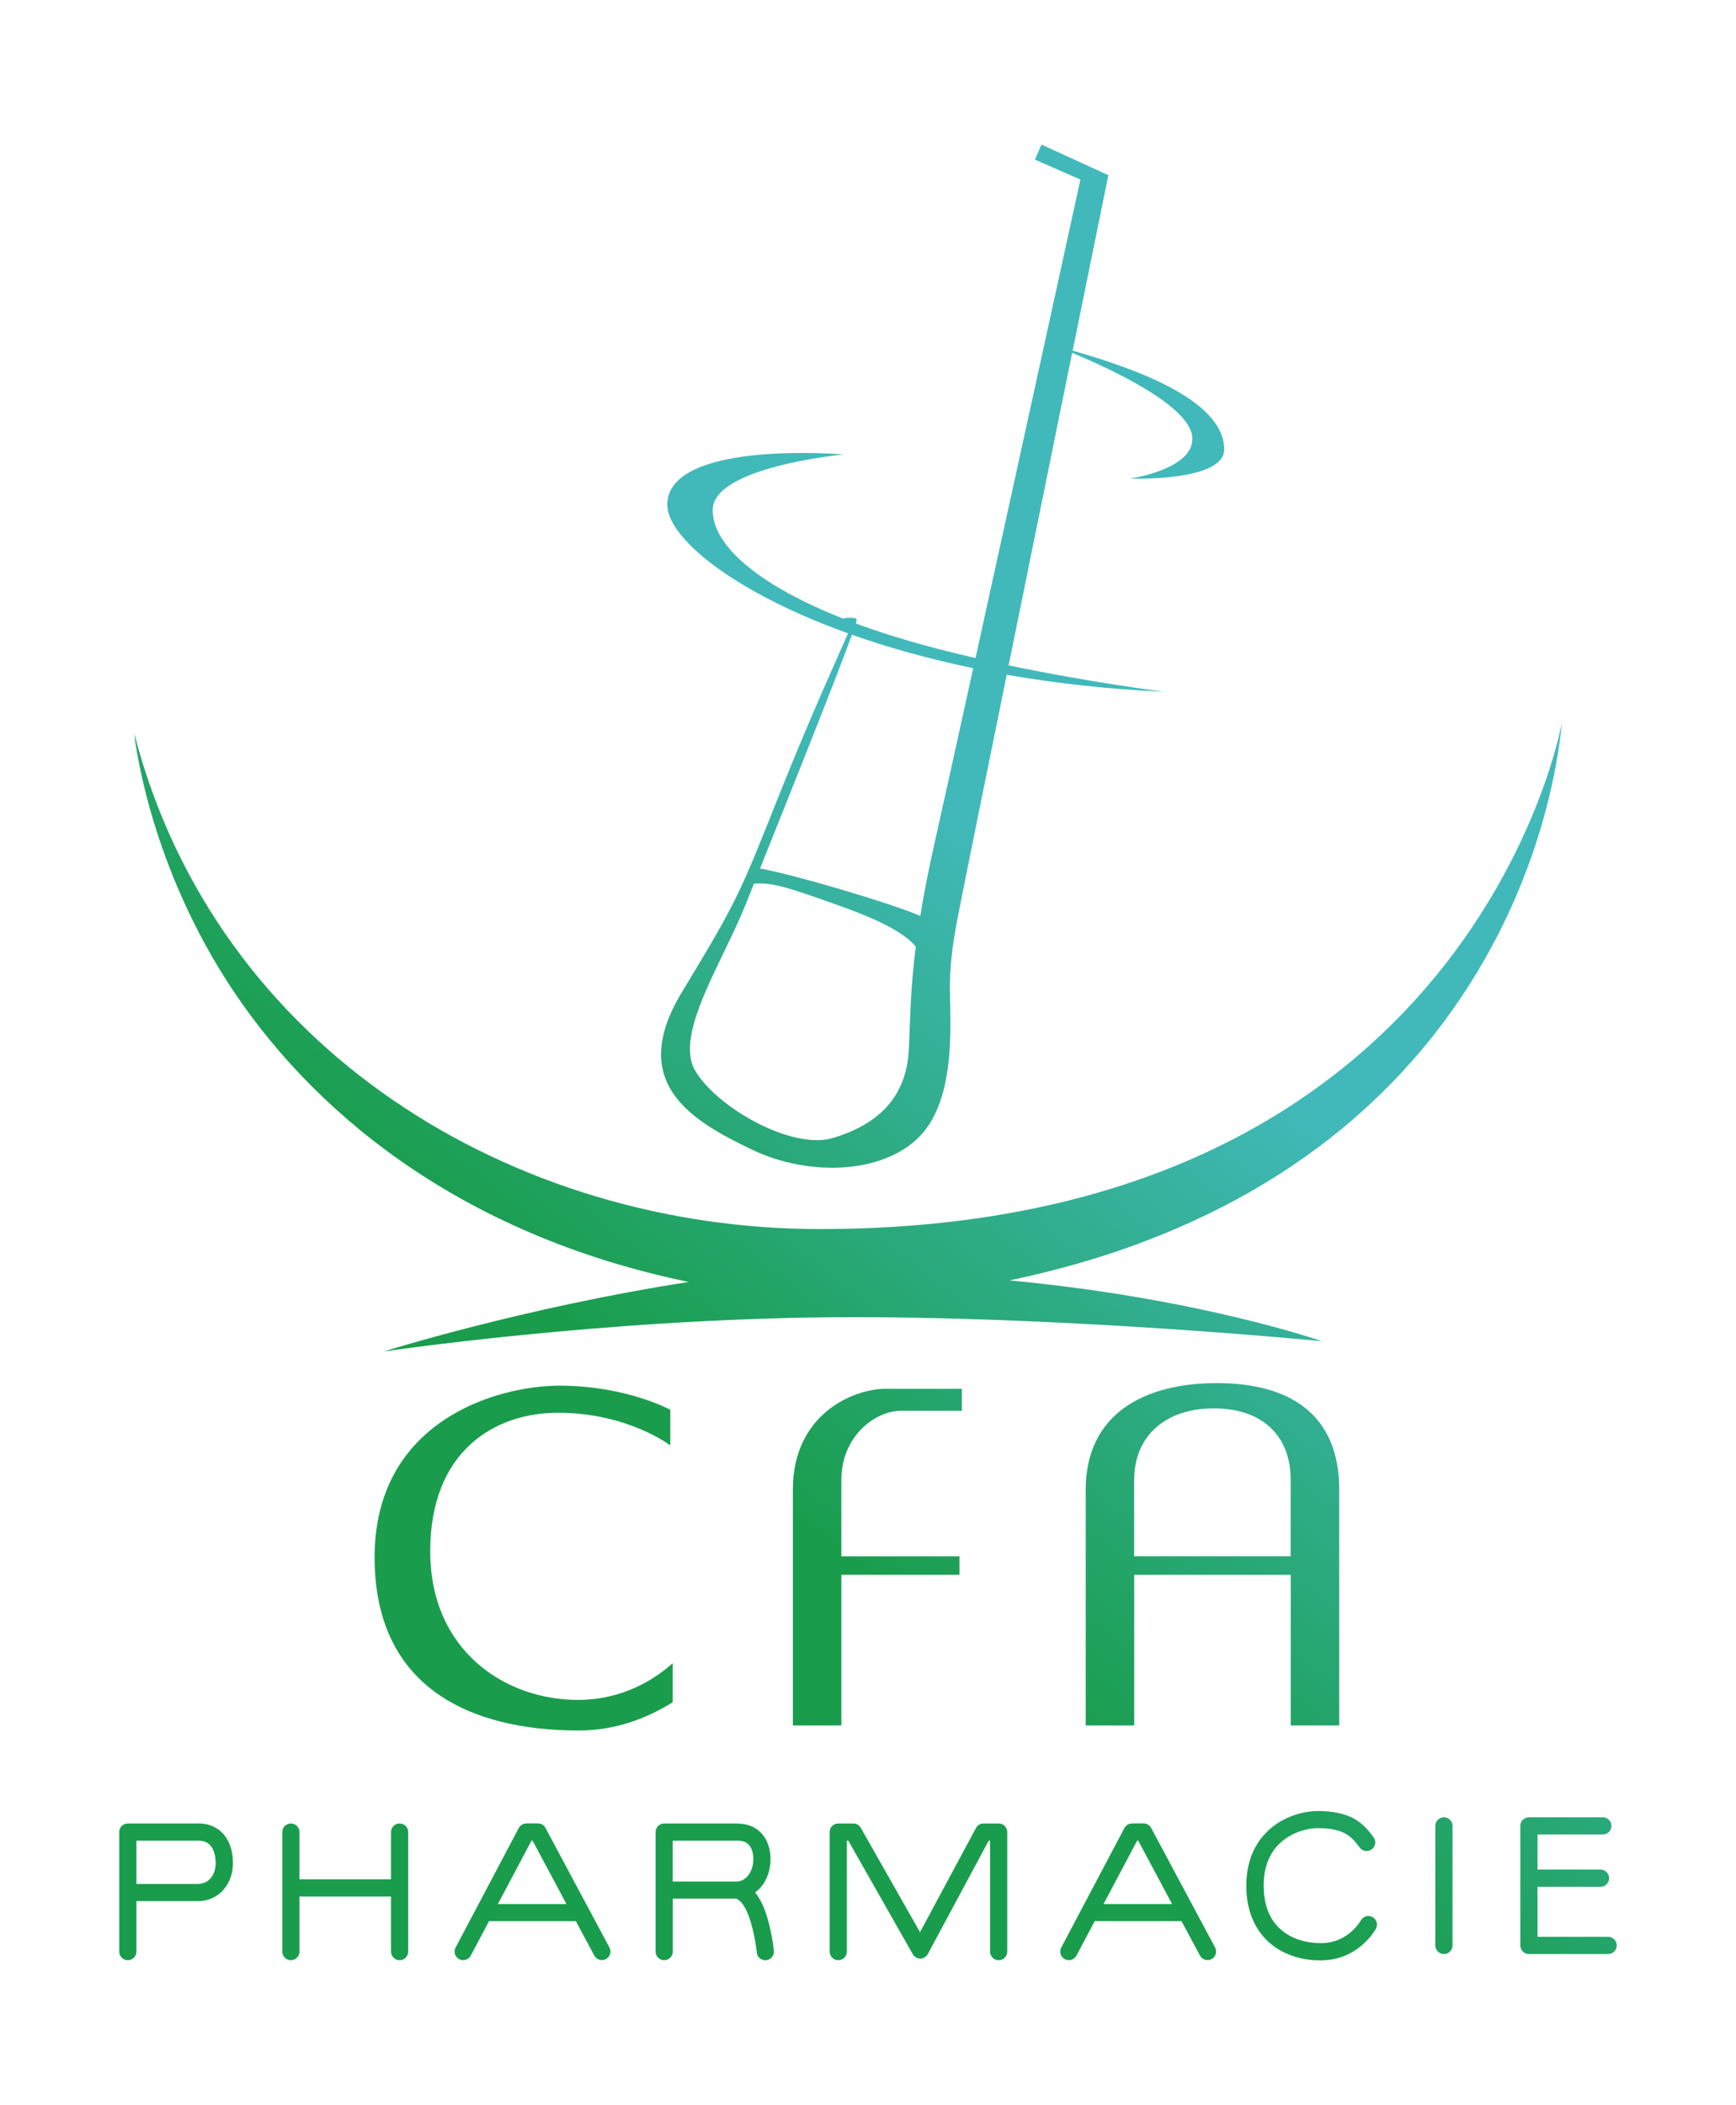
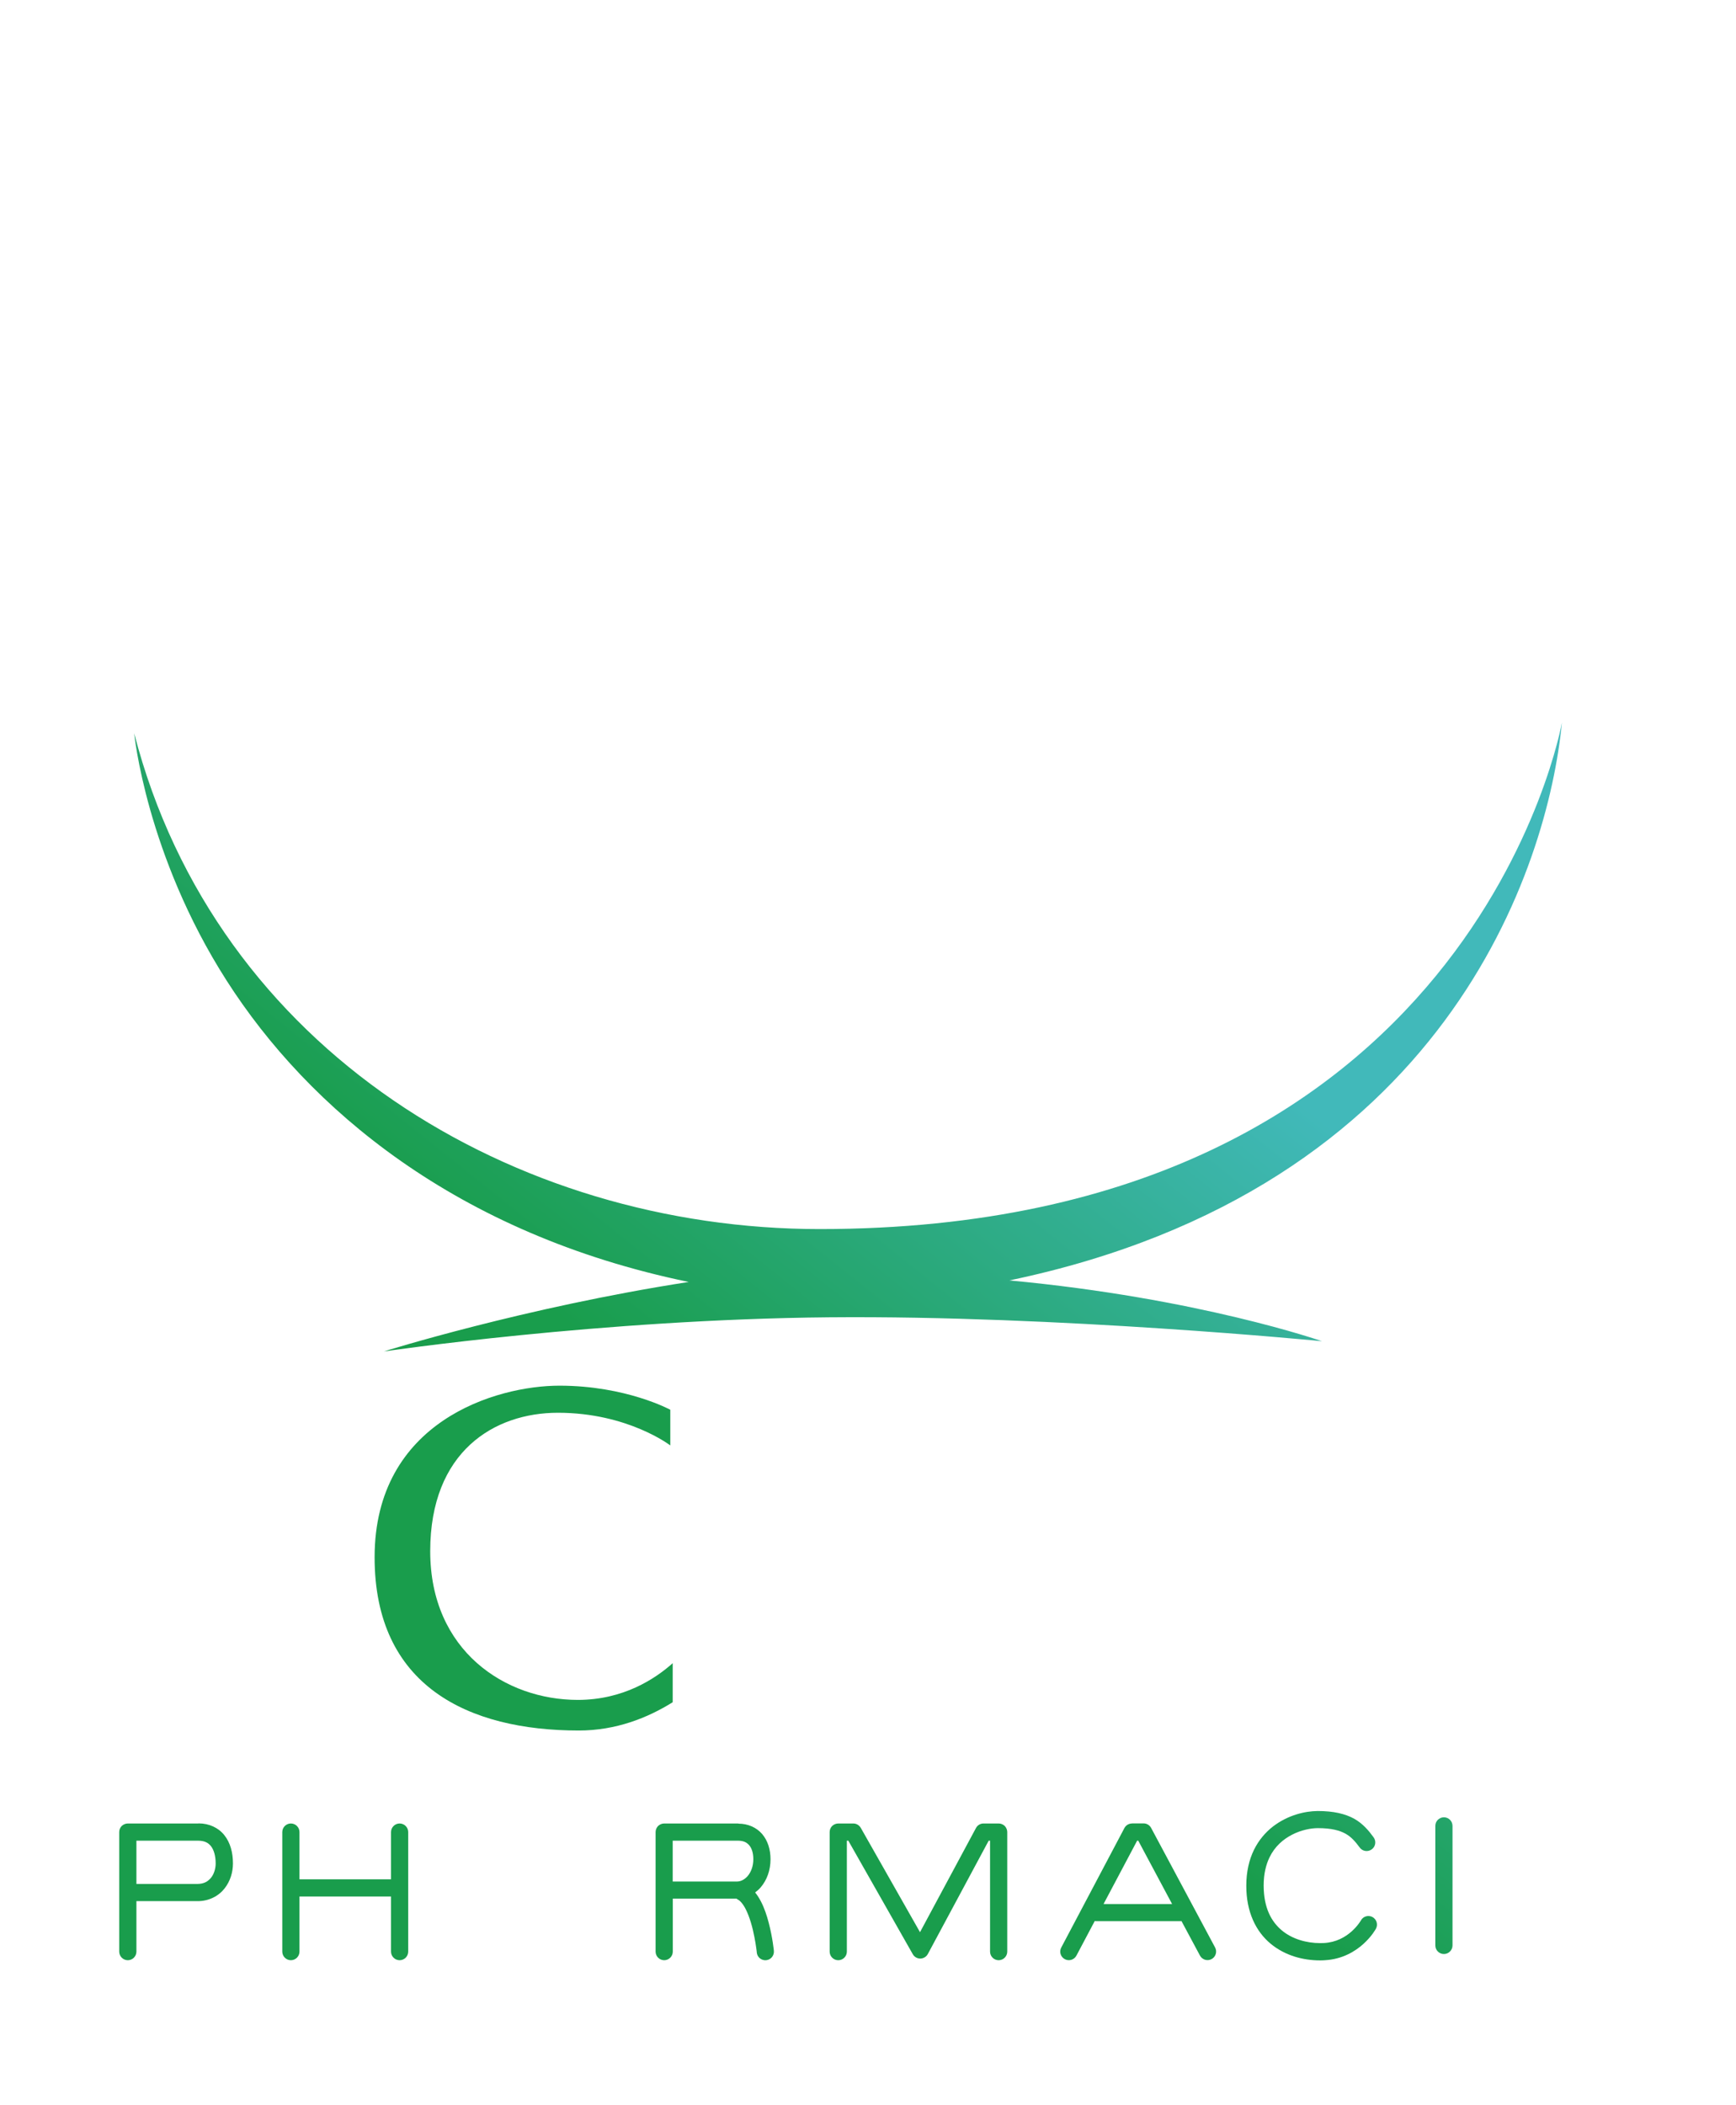
<svg xmlns="http://www.w3.org/2000/svg" xmlns:xlink="http://www.w3.org/1999/xlink" version="1.1" id="Calque_1" x="0px" y="0px" viewBox="0 0 201.96 244.76" style="enable-background:new 0 0 201.96 244.76;" xml:space="preserve">
  <style type="text/css">
	.st0{clip-path:url(#SVGID_2_);fill:url(#SVGID_3_);}
	.st1{clip-path:url(#SVGID_5_);fill:url(#SVGID_6_);}
	.st2{clip-path:url(#SVGID_8_);fill:url(#SVGID_9_);}
	.st3{clip-path:url(#SVGID_11_);fill:url(#SVGID_12_);}
	.st4{clip-path:url(#SVGID_14_);fill:url(#SVGID_15_);}
	.st5{clip-path:url(#SVGID_17_);fill:url(#SVGID_18_);}
	.st6{clip-path:url(#SVGID_20_);fill:url(#SVGID_21_);}
	.st7{clip-path:url(#SVGID_23_);fill:url(#SVGID_24_);}
	.st8{clip-path:url(#SVGID_26_);fill:url(#SVGID_27_);}
	.st9{clip-path:url(#SVGID_29_);fill:url(#SVGID_30_);}
	.st10{clip-path:url(#SVGID_32_);fill:url(#SVGID_33_);}
	.st11{clip-path:url(#SVGID_35_);fill:url(#SVGID_36_);}
	.st12{clip-path:url(#SVGID_38_);fill:url(#SVGID_39_);}
	.st13{clip-path:url(#SVGID_41_);fill:url(#SVGID_42_);}
</style>
  <g>
    <defs>
      <path id="SVGID_1_" d="M15.87,214.04h2.36h4.83c0.74,0.01,1.14,0.23,1.47,0.62c0.32,0.4,0.56,1.08,0.56,2.03    c0,0.59-0.19,1.23-0.54,1.66c-0.36,0.43-0.8,0.71-1.58,0.72H18.2h-2.33V214.04z M23.06,212.04h-4.83h-3.36    c-0.26,0-0.52,0.11-0.71,0.29c-0.19,0.19-0.29,0.44-0.29,0.71v13.9c0,0.55,0.45,1,1,1c0.55,0,1-0.45,1-1v-5.87h7.1    c1.35,0.01,2.48-0.61,3.15-1.47c0.68-0.86,0.98-1.91,0.98-2.91c0-1.26-0.3-2.41-1-3.29c-0.69-0.87-1.78-1.37-2.98-1.37    C23.09,212.04,23.08,212.04,23.06,212.04" />
    </defs>
    <clipPath id="SVGID_2_">
      <use xlink:href="#SVGID_1_" style="overflow:visible;" />
    </clipPath>
    <linearGradient id="SVGID_3_" gradientUnits="userSpaceOnUse" x1="0" y1="244.771" x2="1" y2="244.771" gradientTransform="matrix(-177.505 221.703 221.703 177.505 -54086.469 -43427.207)">
      <stop offset="0" style="stop-color:#41B9BA" />
      <stop offset="0.357" style="stop-color:#41B9BA" />
      <stop offset="0.623" style="stop-color:#199D4C" />
      <stop offset="1" style="stop-color:#199D4C" />
    </linearGradient>
    <polygon class="st0" points="34.85,218.25 21.93,234.4 6.11,221.73 19.03,205.59  " />
  </g>
  <g>
    <defs>
      <path id="SVGID_4_" d="M45.49,213.04v5.49H34.84v-5.49c0-0.55-0.45-1-1-1c-0.55,0-1,0.45-1,1v13.9c0,0.55,0.45,1,1,1    c0.55,0,1-0.45,1-1v-6.41h10.65v6.41c0,0.55,0.45,1,1,1c0.55,0,1-0.45,1-1v-13.9c0-0.55-0.45-1-1-1    C45.94,212.04,45.49,212.49,45.49,213.04" />
    </defs>
    <clipPath id="SVGID_5_">
      <use xlink:href="#SVGID_4_" style="overflow:visible;" />
    </clipPath>
    <linearGradient id="SVGID_6_" gradientUnits="userSpaceOnUse" x1="0" y1="244.761" x2="1" y2="244.761" gradientTransform="matrix(-177.505 221.703 221.703 177.505 -54072.297 -43415.863)">
      <stop offset="0" style="stop-color:#41B9BA" />
      <stop offset="0.357" style="stop-color:#41B9BA" />
      <stop offset="0.623" style="stop-color:#199D4C" />
      <stop offset="1" style="stop-color:#199D4C" />
    </linearGradient>
    <polygon class="st1" points="55.25,218.25 41.77,235.09 25.08,221.73 38.56,204.89  " />
  </g>
  <g>
    <defs>
      <path id="SVGID_7_" d="M166.98,212.32v13.9c0,0.55,0.45,1,1,1s1-0.45,1-1v-13.9c0-0.55-0.45-1-1-1S166.98,211.77,166.98,212.32" />
    </defs>
    <clipPath id="SVGID_8_">
      <use xlink:href="#SVGID_7_" style="overflow:visible;" />
    </clipPath>
    <linearGradient id="SVGID_9_" gradientUnits="userSpaceOnUse" x1="0" y1="244.761" x2="1" y2="244.761" gradientTransform="matrix(-177.505 221.703 221.703 177.505 -53994.762 -43353.785)">
      <stop offset="0" style="stop-color:#41B9BA" />
      <stop offset="0.357" style="stop-color:#41B9BA" />
      <stop offset="0.623" style="stop-color:#199D4C" />
      <stop offset="1" style="stop-color:#199D4C" />
    </linearGradient>
    <polygon class="st2" points="176.74,217.53 168.2,228.2 159.22,221.01 167.76,210.35  " />
  </g>
  <g>
    <defs>
-       <path id="SVGID_10_" d="M177.87,211.32c-0.26,0-0.52,0.11-0.71,0.29c-0.19,0.18-0.29,0.44-0.29,0.71v13.9    c0,0.26,0.11,0.52,0.29,0.71c0.19,0.19,0.44,0.29,0.71,0.29h9.22c0.55,0,1-0.45,1-1c0-0.55-0.45-1-1-1h-8.22v-5.82h7.33    c0.55,0,1-0.45,1-1c0-0.55-0.45-1-1-1h-7.33v-4.08h7.6c0.55,0,1-0.45,1-1c0-0.55-0.45-1-1-1H177.87z" />
-     </defs>
+       </defs>
    <clipPath id="SVGID_11_">
      <use xlink:href="#SVGID_10_" style="overflow:visible;" />
    </clipPath>
    <linearGradient id="SVGID_12_" gradientUnits="userSpaceOnUse" x1="0" y1="244.761" x2="1" y2="244.761" gradientTransform="matrix(-177.505 221.703 221.703 177.505 -53985.926 -43346.711)">
      <stop offset="0" style="stop-color:#41B9BA" />
      <stop offset="0.357" style="stop-color:#41B9BA" />
      <stop offset="0.623" style="stop-color:#199D4C" />
      <stop offset="1" style="stop-color:#199D4C" />
    </linearGradient>
    <polygon class="st3" points="195.85,217.53 183.71,232.7 169.11,221.01 181.25,205.85  " />
  </g>
  <g>
    <defs>
      <path id="SVGID_13_" d="M61.83,214.04h0.13l3.94,7.37h-7.98L61.83,214.04z M61.23,212.04c-0.37,0-0.71,0.21-0.88,0.53l-7.35,13.9    c-0.26,0.49-0.07,1.09,0.42,1.35c0.49,0.26,1.09,0.07,1.35-0.42l2.13-4.02c0.04,0,0.07,0.02,0.11,0.02h9.94    c0.02,0,0.03-0.01,0.04-0.01l2.15,4.01c0.26,0.49,0.87,0.67,1.35,0.41c0.49-0.26,0.67-0.87,0.41-1.35l-7.44-13.9    c-0.17-0.33-0.51-0.53-0.88-0.53H61.23z" />
    </defs>
    <clipPath id="SVGID_14_">
      <use xlink:href="#SVGID_13_" style="overflow:visible;" />
    </clipPath>
    <linearGradient id="SVGID_15_" gradientUnits="userSpaceOnUse" x1="0" y1="244.751" x2="1" y2="244.751" gradientTransform="matrix(-177.505 221.703 221.703 177.505 -54056.789 -43403.445)">
      <stop offset="0" style="stop-color:#41B9BA" />
      <stop offset="0.357" style="stop-color:#41B9BA" />
      <stop offset="0.623" style="stop-color:#199D4C" />
      <stop offset="1" style="stop-color:#199D4C" />
    </linearGradient>
-     <polygon class="st4" points="78.97,218.31 63.95,237.07 44.91,221.82 59.93,203.06  " />
  </g>
  <g>
    <defs>
      <path id="SVGID_16_" d="M132.29,214.04h0.13l3.94,7.37h-7.98L132.29,214.04z M131.69,212.04c-0.37,0-0.71,0.21-0.88,0.53    l-7.35,13.9c-0.26,0.49-0.07,1.09,0.42,1.35c0.49,0.26,1.09,0.07,1.35-0.42l2.13-4.02c0.04,0,0.07,0.02,0.11,0.02h9.94    c0.02,0,0.03-0.01,0.04-0.01l2.15,4.01c0.26,0.49,0.87,0.67,1.35,0.41c0.49-0.26,0.67-0.87,0.41-1.35l-7.44-13.9    c-0.18-0.33-0.51-0.53-0.88-0.53H131.69z" />
    </defs>
    <clipPath id="SVGID_17_">
      <use xlink:href="#SVGID_16_" style="overflow:visible;" />
    </clipPath>
    <linearGradient id="SVGID_18_" gradientUnits="userSpaceOnUse" x1="0" y1="244.751" x2="1" y2="244.751" gradientTransform="matrix(-177.505 221.703 221.703 177.505 -54013.852 -43369.07)">
      <stop offset="0" style="stop-color:#41B9BA" />
      <stop offset="0.357" style="stop-color:#41B9BA" />
      <stop offset="0.623" style="stop-color:#199D4C" />
      <stop offset="1" style="stop-color:#199D4C" />
    </linearGradient>
    <polygon class="st5" points="149.43,218.31 134.41,237.07 115.36,221.82 130.38,203.06  " />
  </g>
  <g>
    <defs>
      <path id="SVGID_19_" d="M78.27,214.04h2.65h4.96c0.63,0.01,0.99,0.2,1.27,0.52c0.28,0.32,0.49,0.86,0.49,1.63    c0,0.84-0.28,1.51-0.65,1.95c-0.38,0.44-0.83,0.65-1.26,0.65h-4.38h-3.09V214.04z M85.88,212.04h-4.96h-3.65    c-0.26,0-0.52,0.11-0.71,0.29c-0.18,0.19-0.29,0.44-0.29,0.71v13.9c0,0.55,0.45,1,1,1s1-0.45,1-1v-6.16h7.42    c0.05,0.04,0.09,0.08,0.15,0.11c0.23,0.1,0.59,0.48,0.9,1.09c0.47,0.9,0.82,2.19,1.02,3.24c0.1,0.52,0.18,0.98,0.22,1.31    c0.02,0.16,0.04,0.29,0.05,0.38l0.01,0.13c0.05,0.55,0.54,0.95,1.09,0.9c0.55-0.05,0.95-0.54,0.9-1.09c0-0.03-0.15-1.54-0.59-3.23    c-0.22-0.85-0.51-1.74-0.93-2.54c-0.19-0.36-0.41-0.71-0.66-1.02c0.24-0.18,0.47-0.38,0.67-0.62c0.7-0.83,1.12-1.96,1.12-3.24    c0-1.12-0.31-2.15-0.97-2.93c-0.66-0.77-1.66-1.21-2.76-1.21C85.9,212.04,85.89,212.04,85.88,212.04" />
    </defs>
    <clipPath id="SVGID_20_">
      <use xlink:href="#SVGID_19_" style="overflow:visible;" />
    </clipPath>
    <linearGradient id="SVGID_21_" gradientUnits="userSpaceOnUse" x1="0" y1="244.761" x2="1" y2="244.761" gradientTransform="matrix(-177.505 221.703 221.703 177.505 -54046.105 -43394.891)">
      <stop offset="0" style="stop-color:#41B9BA" />
      <stop offset="0.357" style="stop-color:#41B9BA" />
      <stop offset="0.623" style="stop-color:#199D4C" />
      <stop offset="1" style="stop-color:#199D4C" />
    </linearGradient>
    <polygon class="st6" points="97.86,218.27 84.68,234.73 68.48,221.76 81.66,205.3  " />
  </g>
  <g>
    <defs>
      <path id="SVGID_22_" d="M114.42,212.04c-0.37,0-0.71,0.2-0.88,0.53l-6.51,12.11l-6.89-12.13c-0.18-0.31-0.51-0.51-0.87-0.51h-1.75    c-0.26,0-0.52,0.11-0.71,0.29c-0.19,0.19-0.29,0.44-0.29,0.71v13.9c0,0.55,0.45,1,1,1c0.55,0,1-0.45,1-1v-12.9h0.17l7.5,13.2    c0.18,0.32,0.52,0.51,0.88,0.51c0.36-0.01,0.7-0.21,0.87-0.53l7.08-13.18h0.16v12.9c0,0.55,0.45,1,1,1c0.55,0,1-0.45,1-1v-13.9    c0-0.26-0.11-0.52-0.29-0.71c-0.19-0.18-0.44-0.29-0.71-0.29H114.42z" />
    </defs>
    <clipPath id="SVGID_23_">
      <use xlink:href="#SVGID_22_" style="overflow:visible;" />
    </clipPath>
    <linearGradient id="SVGID_24_" gradientUnits="userSpaceOnUse" x1="0" y1="244.761" x2="1" y2="244.761" gradientTransform="matrix(-177.505 221.703 221.703 177.505 -54031.66 -43383.328)">
      <stop offset="0" style="stop-color:#41B9BA" />
      <stop offset="0.357" style="stop-color:#41B9BA" />
      <stop offset="0.623" style="stop-color:#199D4C" />
      <stop offset="1" style="stop-color:#199D4C" />
    </linearGradient>
    <polygon class="st7" points="124.94,218.25 109.11,238.02 88.77,221.73 104.59,201.96  " />
  </g>
  <g>
    <defs>
      <path id="SVGID_25_" d="M153.3,210.59c-1.48,0.01-3.48,0.47-5.22,1.81c-0.86,0.67-1.64,1.57-2.2,2.71    c-0.56,1.15-0.89,2.53-0.89,4.16c-0.01,3.08,1.14,5.35,2.83,6.75c1.69,1.4,3.8,1.94,5.74,1.94c0.19,0,0.38,0,0.57-0.02    c2.03-0.11,3.53-1.03,4.49-1.9c0.96-0.87,1.41-1.69,1.45-1.76c0.26-0.49,0.09-1.09-0.4-1.36c-0.48-0.26-1.09-0.09-1.35,0.4v0    c-0.01,0.02-0.39,0.67-1.11,1.3c-0.72,0.63-1.76,1.24-3.18,1.32c-0.15,0.01-0.3,0.01-0.45,0.01c-1.57,0-3.24-0.46-4.46-1.48    c-1.22-1.03-2.1-2.6-2.11-5.21c0-1.36,0.27-2.43,0.68-3.28c0.62-1.28,1.59-2.11,2.65-2.65c1.05-0.54,2.19-0.75,2.97-0.75    c1.61,0,2.56,0.28,3.23,0.65c0.67,0.38,1.12,0.9,1.64,1.6c0.32,0.45,0.95,0.55,1.4,0.22c0.45-0.32,0.55-0.95,0.22-1.4    c-0.56-0.77-1.23-1.58-2.27-2.17C156.48,210.91,155.14,210.59,153.3,210.59C153.31,210.59,153.31,210.59,153.3,210.59" />
    </defs>
    <clipPath id="SVGID_26_">
      <use xlink:href="#SVGID_25_" style="overflow:visible;" />
    </clipPath>
    <linearGradient id="SVGID_27_" gradientUnits="userSpaceOnUse" x1="0" y1="244.759" x2="1" y2="244.759" gradientTransform="matrix(-177.505 221.703 221.703 177.505 -54003.746 -43360.977)">
      <stop offset="0" style="stop-color:#41B9BA" />
      <stop offset="0.357" style="stop-color:#41B9BA" />
      <stop offset="0.623" style="stop-color:#199D4C" />
      <stop offset="1" style="stop-color:#199D4C" />
    </linearGradient>
    <polygon class="st8" points="168.8,217.37 154.34,235.44 136.51,221.17 150.98,203.1  " />
  </g>
  <g>
    <defs>
      <path id="SVGID_28_" d="M43.58,181.09c0,14.95,10.87,20.14,23.76,20.14c4.32,0,8-1.47,10.92-3.29v-4.54    c-2.05,1.83-5.76,4.27-11.04,4.27c-8.43,0-17.17-5.7-17.17-17.29c0-11.58,7.43-16.1,14.86-16.1c8.13,0,13.07,3.8,13.07,3.8v-4.15    c0,0-5.14-2.8-12.9-2.8C57.71,161.13,43.58,165.29,43.58,181.09" />
    </defs>
    <clipPath id="SVGID_29_">
      <use xlink:href="#SVGID_28_" style="overflow:visible;" />
    </clipPath>
    <linearGradient id="SVGID_30_" gradientUnits="userSpaceOnUse" x1="0" y1="244.751" x2="1" y2="244.751" gradientTransform="matrix(-177.505 221.703 221.703 177.505 -54076.293 -43419.062)">
      <stop offset="0" style="stop-color:#41B9BA" />
      <stop offset="0.357" style="stop-color:#41B9BA" />
      <stop offset="0.623" style="stop-color:#199D4C" />
      <stop offset="1" style="stop-color:#199D4C" />
    </linearGradient>
    <polygon class="st9" points="97.83,176.79 64.72,218.15 24.02,185.56 57.13,144.21  " />
  </g>
  <g>
    <defs>
-       <path id="SVGID_31_" d="M103.05,161.49c-3.74,0-10.81,2.91-10.81,11.73v27.42h5.64v-17.52h13.74v-2.14H97.88v-8.91    c0-5.05,3.92-8.02,6.95-8.02h7.07v-2.55H103.05z" />
-     </defs>
+       </defs>
    <clipPath id="SVGID_32_">
      <use xlink:href="#SVGID_31_" style="overflow:visible;" />
    </clipPath>
    <linearGradient id="SVGID_33_" gradientUnits="userSpaceOnUse" x1="0" y1="244.772" x2="1" y2="244.772" gradientTransform="matrix(-177.505 221.703 221.703 177.505 -54056.086 -43402.883)">
      <stop offset="0" style="stop-color:#41B9BA" />
      <stop offset="0.357" style="stop-color:#41B9BA" />
      <stop offset="0.623" style="stop-color:#199D4C" />
      <stop offset="1" style="stop-color:#199D4C" />
    </linearGradient>
    <polygon class="st10" points="131,176.78 104.22,210.23 73.14,185.34 99.92,151.89  " />
  </g>
  <g>
    <defs>
-       <path id="SVGID_34_" d="M131.95,172.06c0-5.05,3.59-8.29,9.27-8.29c5.69,0,8.93,3.24,8.93,8.29v8.91h-8.84h-0.53h-8.84V172.06z     M126.31,173.22v27.42h5.64v-17.52h8.84h0.53h8.84v17.52h5.64v-27.42c0-8.82-5.81-12.39-14.24-12.39    C133.14,160.83,126.31,164.4,126.31,173.22" />
-     </defs>
+       </defs>
    <clipPath id="SVGID_35_">
      <use xlink:href="#SVGID_34_" style="overflow:visible;" />
    </clipPath>
    <linearGradient id="SVGID_36_" gradientUnits="userSpaceOnUse" x1="0" y1="244.752" x2="1" y2="244.752" gradientTransform="matrix(-177.505 221.703 221.703 177.505 -54028.059 -43380.441)">
      <stop offset="0" style="stop-color:#41B9BA" />
      <stop offset="0.357" style="stop-color:#41B9BA" />
      <stop offset="0.623" style="stop-color:#199D4C" />
      <stop offset="1" style="stop-color:#199D4C" />
    </linearGradient>
    <polygon class="st11" points="175.22,176.38 144.28,215.03 106.89,185.09 137.83,146.45  " />
  </g>
  <g>
    <defs>
      <path id="SVGID_37_" d="M95.36,142.92c-35.49,0-70.19-20.7-79.75-57.65c0,0,1.38,14.11,10.75,28.75    c9.51,14.87,26.73,29.47,53.76,35.05c-19.19,2.97-35.46,8.08-35.46,8.08s25.19-3.73,51.8-3.97c26.61-0.24,57.33,2.78,57.33,2.78    s-14.35-5.02-36.36-7.07c50.91-10.63,62.66-48.23,64.28-64.87C181.7,84.02,171.43,142.92,95.36,142.92" />
    </defs>
    <clipPath id="SVGID_38_">
      <use xlink:href="#SVGID_37_" style="overflow:visible;" />
    </clipPath>
    <linearGradient id="SVGID_39_" gradientUnits="userSpaceOnUse" x1="0" y1="244.799" x2="1" y2="244.799" gradientTransform="matrix(-177.505 221.703 221.703 177.505 -54093.648 -43432.957)">
      <stop offset="0" style="stop-color:#41B9BA" />
      <stop offset="0.357" style="stop-color:#41B9BA" />
      <stop offset="0.623" style="stop-color:#199D4C" />
      <stop offset="1" style="stop-color:#199D4C" />
    </linearGradient>
    <polygon class="st12" points="217.38,112.59 116.82,238.19 -20.08,128.59 80.49,2.98  " />
  </g>
  <g>
    <defs>
      <path id="SVGID_40_" d="M80.83,124.42c-2.38-4.22,3.33-12.71,5.94-19.31c0.24-0.62,0.56-1.42,0.94-2.35    c1.71-0.14,3.17,0.18,7.29,1.62c4.34,1.52,9.52,3.28,11.54,5.69c-0.65,5.07-0.63,8.38-0.81,11.97c-0.3,5.88-3.92,8.79-8.79,10.28    c-0.58,0.18-1.22,0.26-1.9,0.26C90.03,132.58,82.92,128.13,80.83,124.42 M88.42,100.99c3.16-7.89,8.79-21.92,10.69-27.18    c4.16,1.47,8.88,2.8,14.11,3.89c-1.94,8.83-3.58,16.25-4.41,19.93c-0.78,3.46-1.34,6.37-1.75,8.88    C103.8,105.07,92.37,101.69,88.42,100.99 M120.4,18.56l5.29,2.32c0,0-7.06,32.29-12.2,55.64c-3.62-0.83-7.3-1.8-10.67-2.89    c-1.12-0.36-2.2-0.74-3.25-1.13c0.16-0.48,0.03-0.56-0.01-0.58c-0.25-0.09-0.92-0.14-1.48,0.01c-9.36-3.69-15.17-8.27-15.17-12.62    c0-5.05,15.3-6.47,15.3-6.47c-7.75-0.53-20.58-0.12-20.58,5.85c0,3.79,7.5,10.09,21.03,14.96c-1.09,2.48-4.38,9.66-8.11,19.02    c-4.54,11.41-4.81,12.12-11.23,22.72c-6.42,10.6,1.25,14.97,8.11,18.27c6.86,3.3,15.86,2.85,19.96-1.96    c4.1-4.81,3.03-14.17,3.12-17.55c0.09-3.39,0.62-6.06,1.4-9.98c0.27-1.38,2.47-12.25,5.21-25.71c5.58,0.98,11.67,1.68,18.25,1.97    c0,0-8.37-1.04-18.03-3.06c2.39-11.78,5.16-25.38,7.39-36.34c4.42,1.84,13.99,6.24,13.99,9.99c0,3.61-7.26,4.63-7.26,4.63    s10.96,0.4,10.96-3.39c0-6-11.38-9.68-17.63-11.49c2.39-11.75,4.15-20.4,4.15-20.4l-7.78-3.56L120.4,18.56z" />
    </defs>
    <clipPath id="SVGID_41_">
      <use xlink:href="#SVGID_40_" style="overflow:visible;" />
    </clipPath>
    <linearGradient id="SVGID_42_" gradientUnits="userSpaceOnUse" x1="0" y1="244.764" x2="1" y2="244.764" gradientTransform="matrix(-177.505 221.703 221.703 177.505 -54101.613 -43439.336)">
      <stop offset="0" style="stop-color:#41B9BA" />
      <stop offset="0.357" style="stop-color:#41B9BA" />
      <stop offset="0.623" style="stop-color:#199D4C" />
      <stop offset="1" style="stop-color:#199D4C" />
    </linearGradient>
-     <polygon class="st13" points="201.02,63.74 115.25,170.86 14.28,90.02 100.05,-17.11  " />
  </g>
</svg>